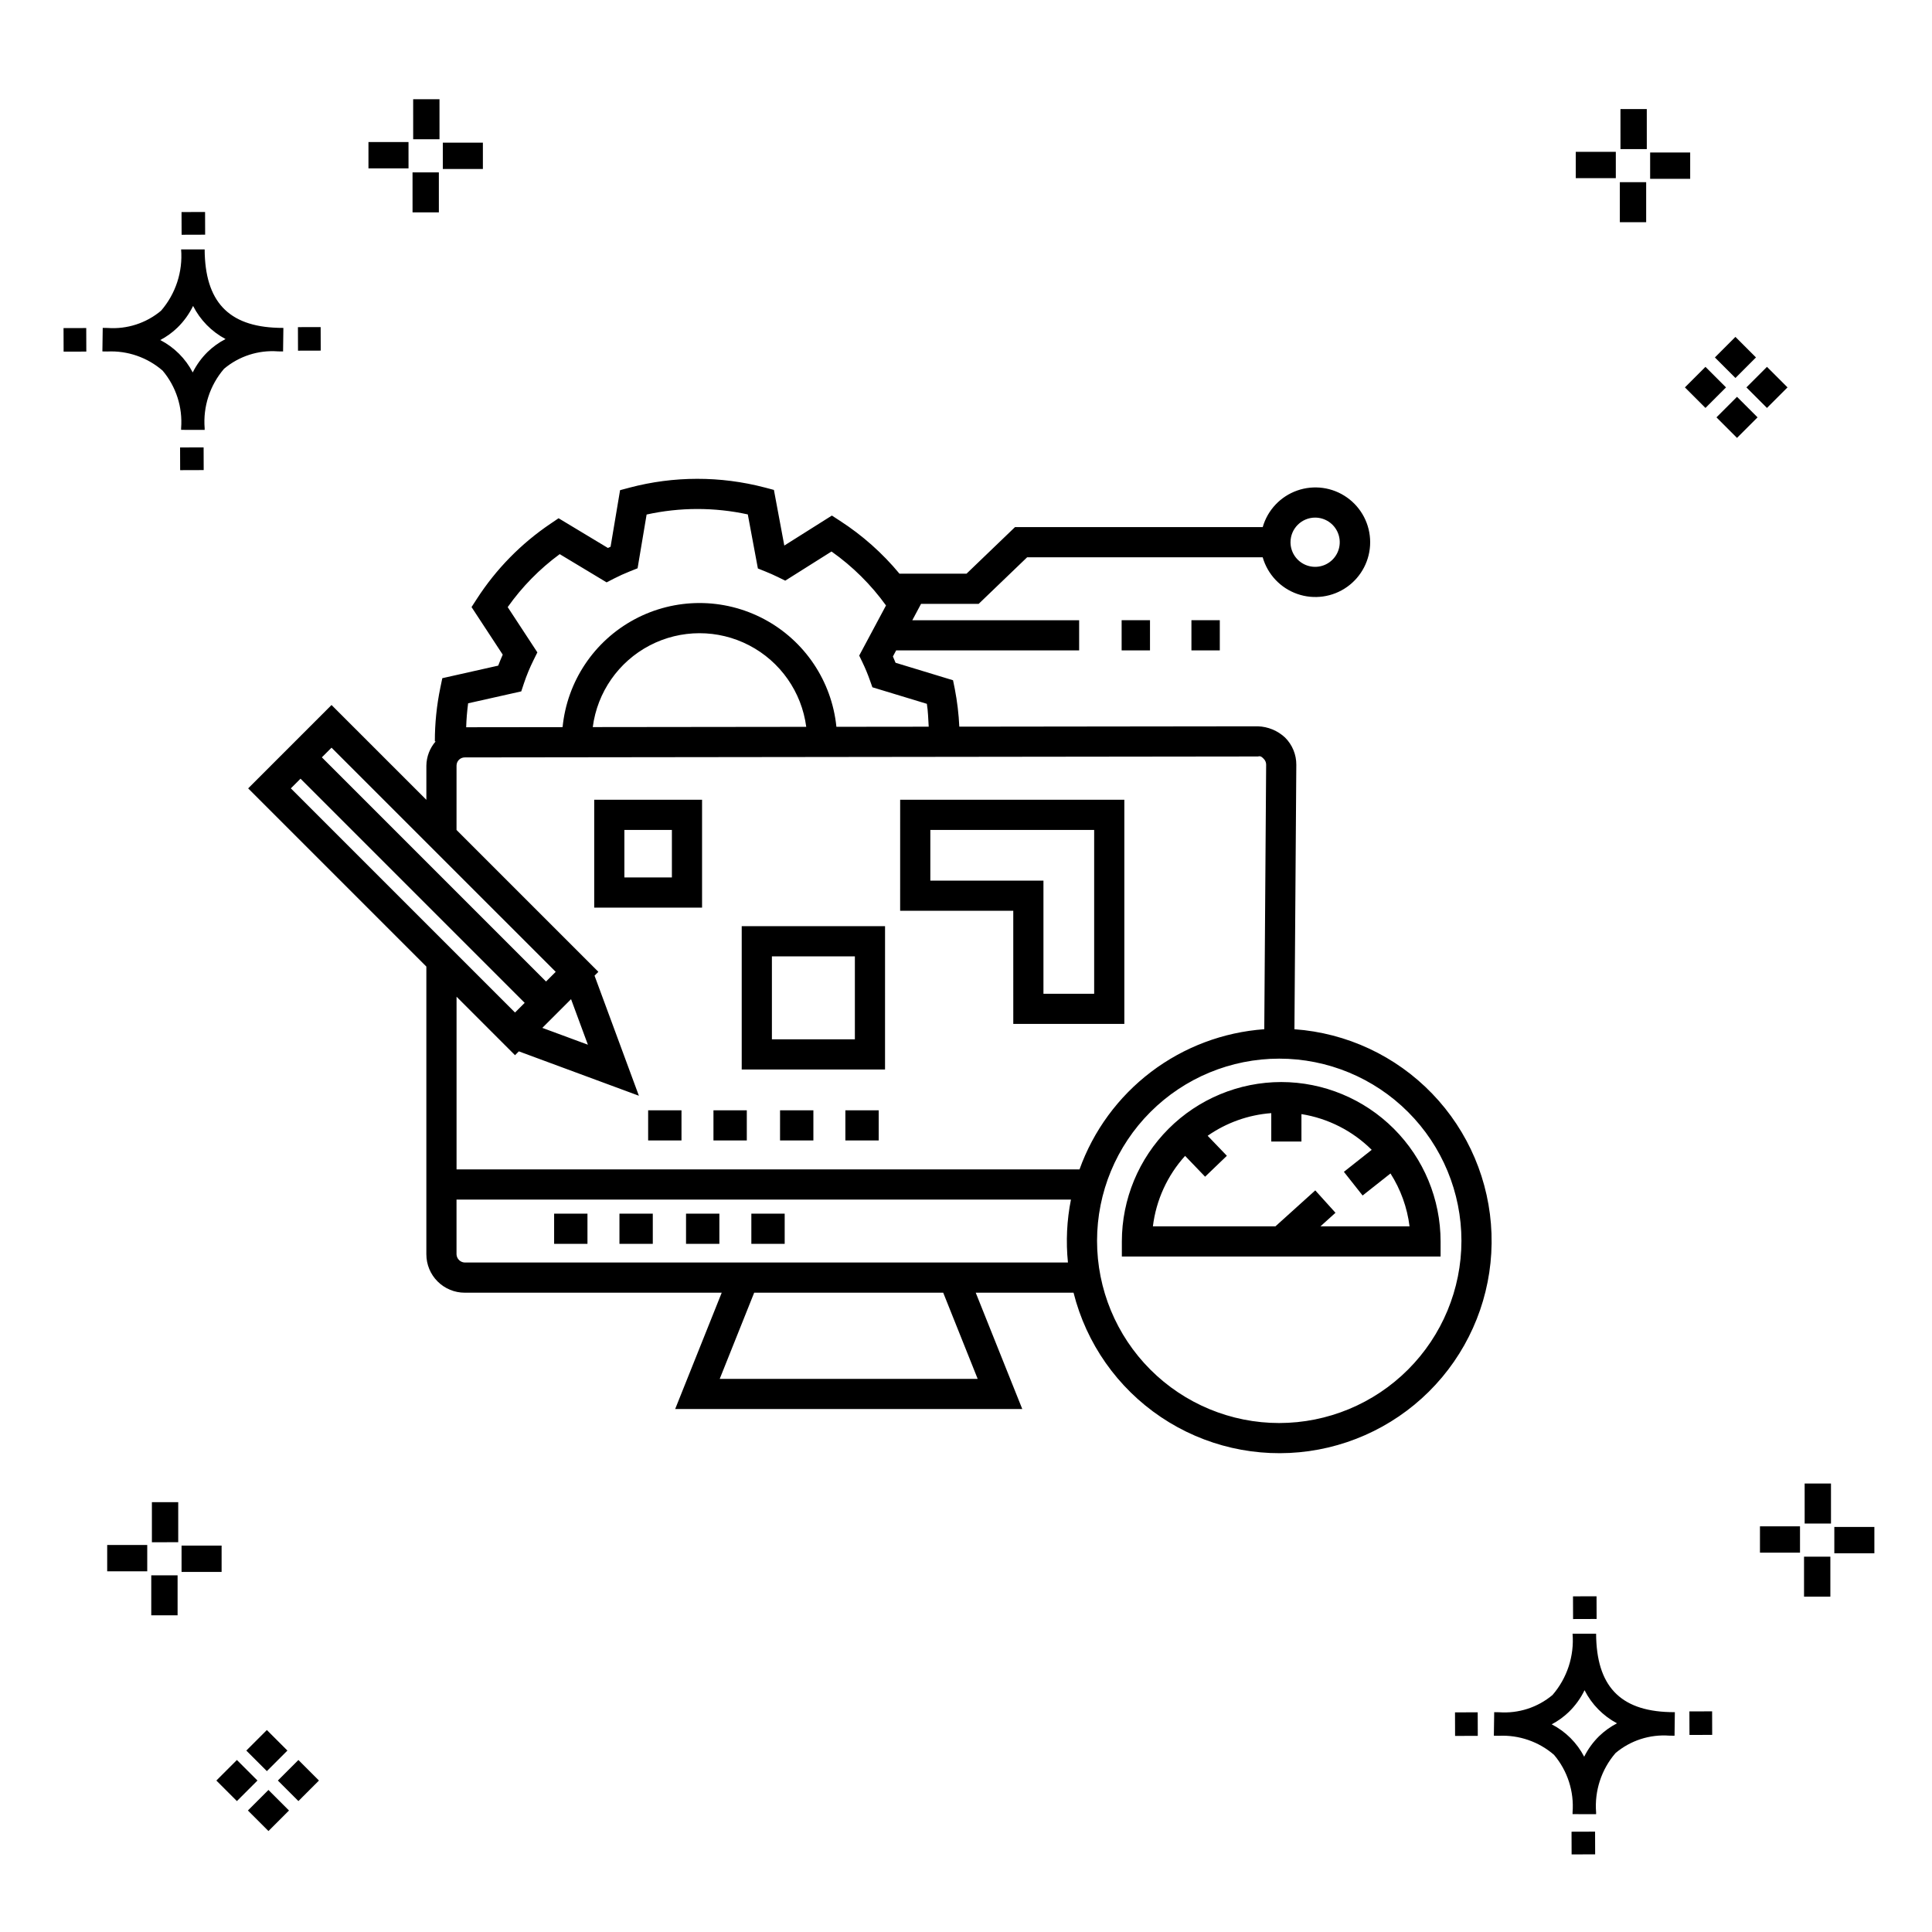
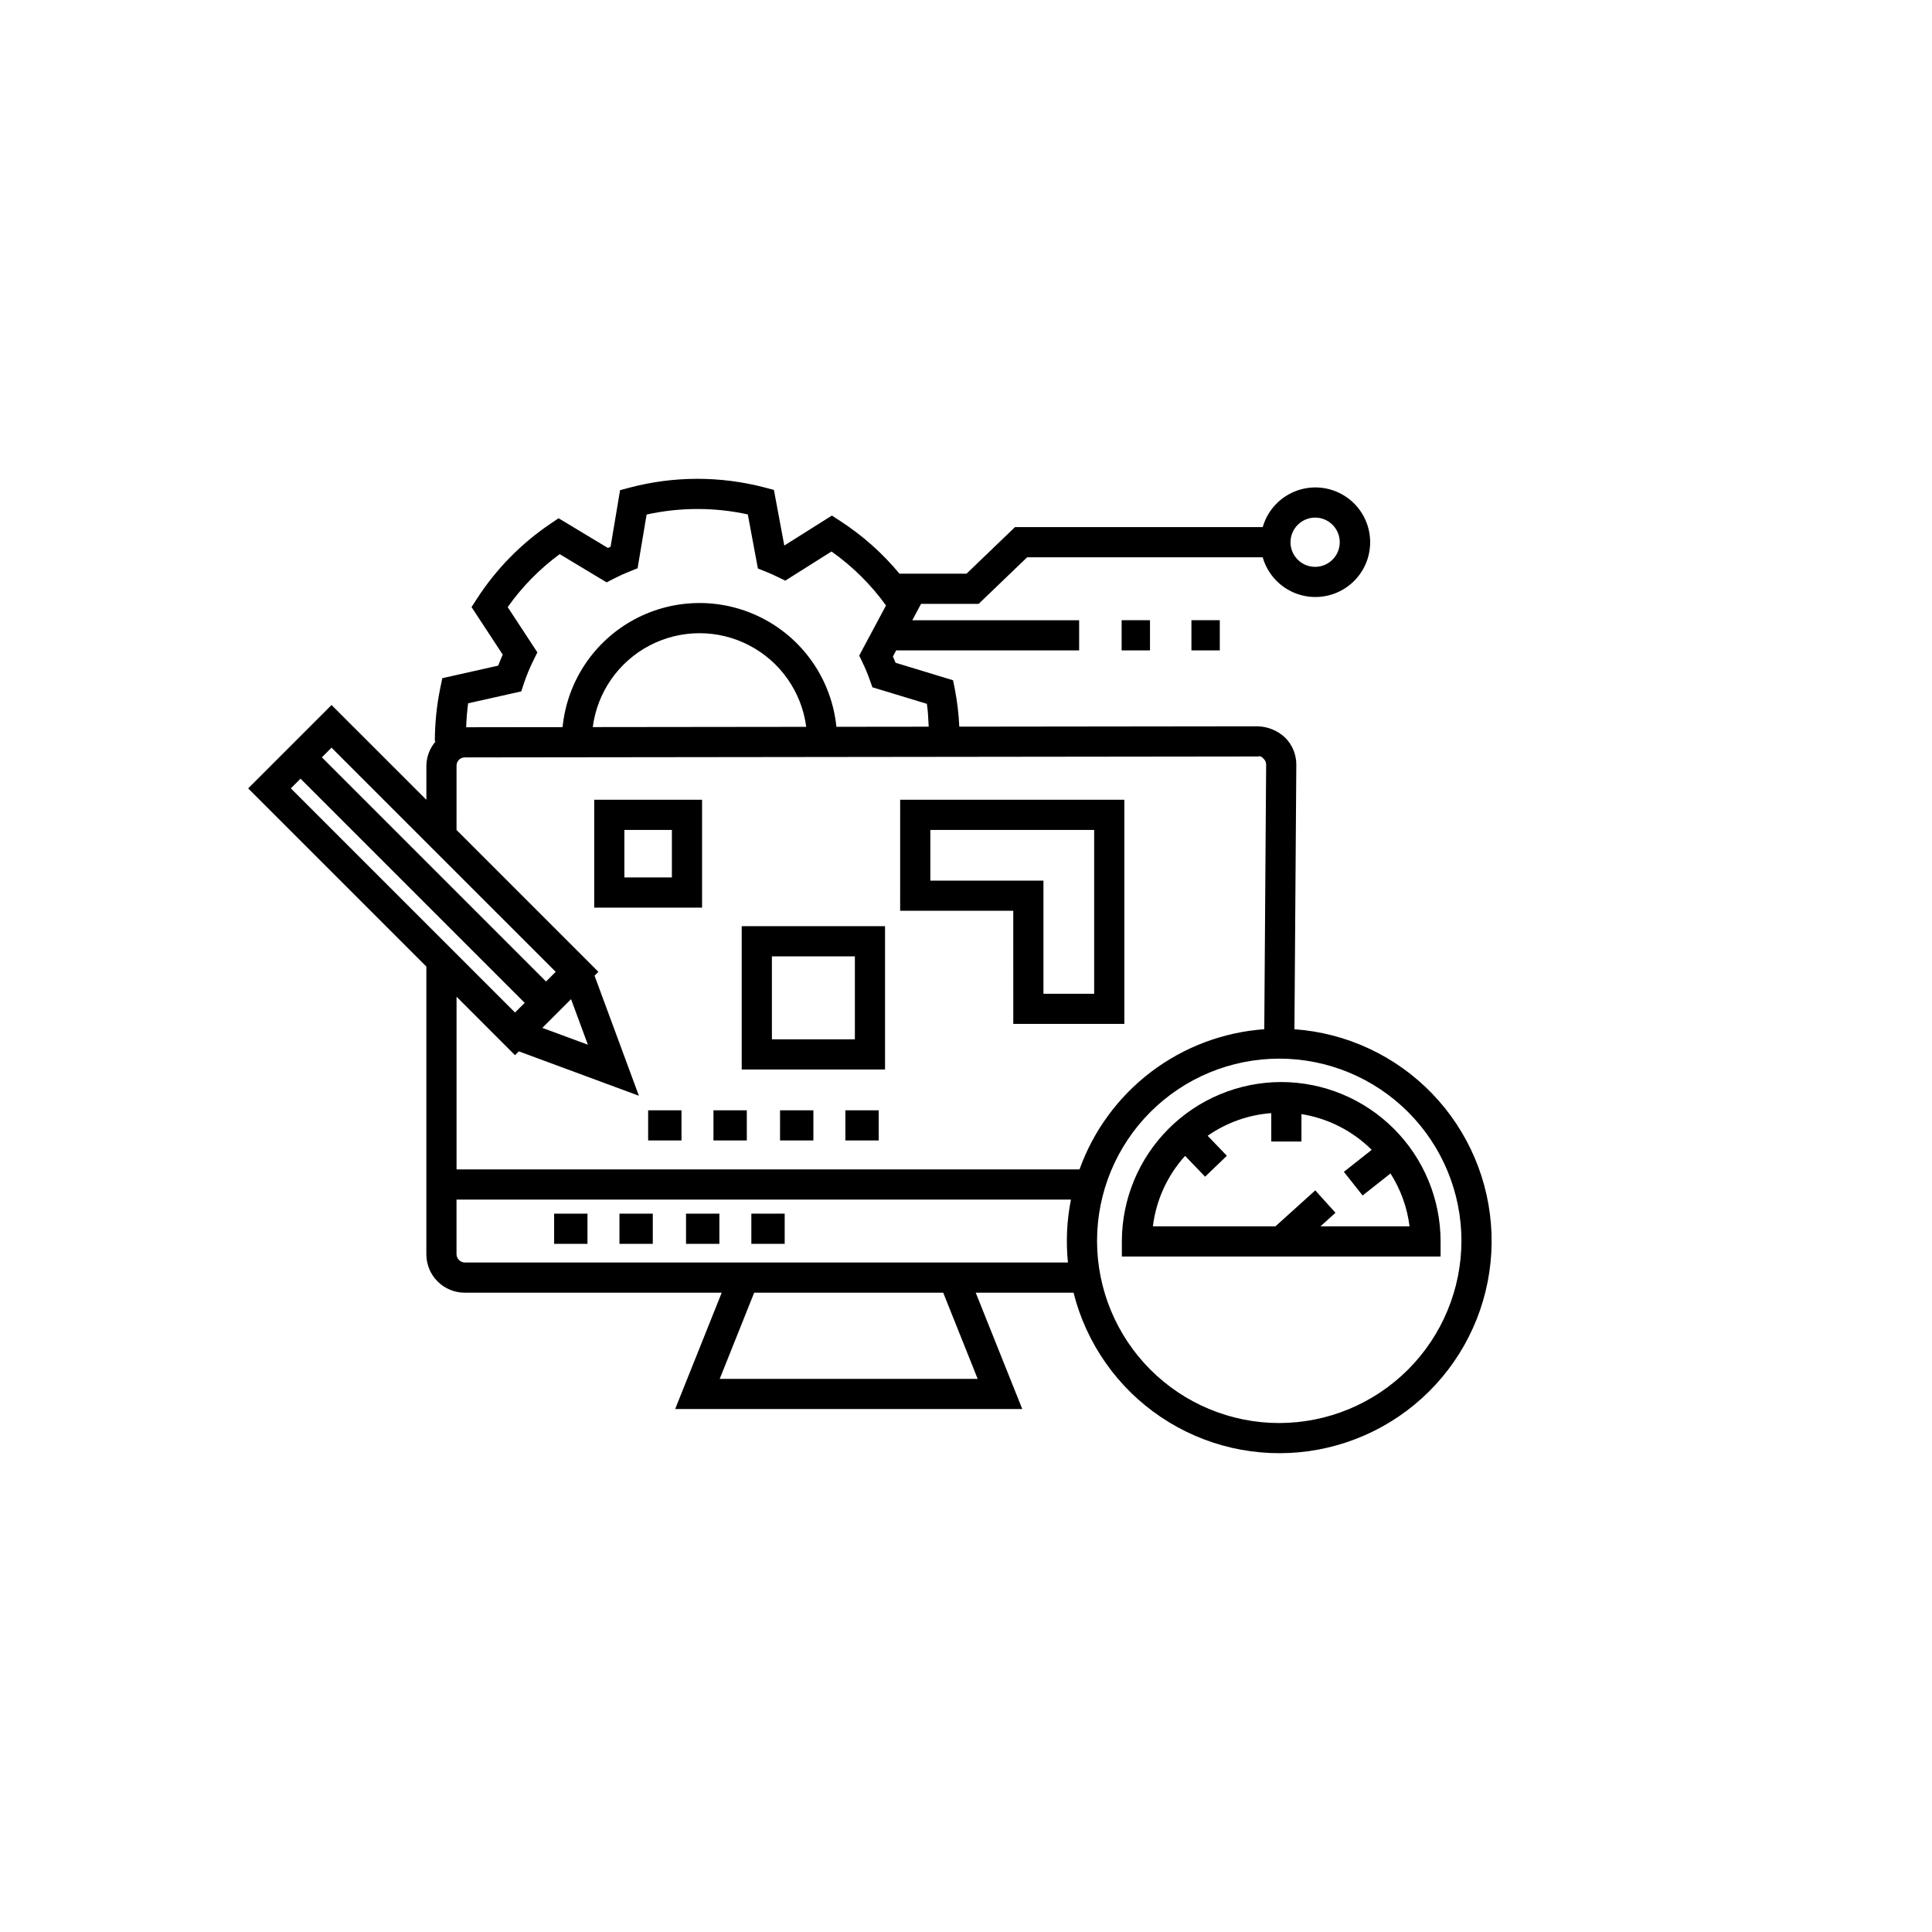
<svg xmlns="http://www.w3.org/2000/svg" fill="#000000" width="800px" height="800px" version="1.1" viewBox="144 144 512 512">
  <g>
-     <path d="m197.96 262.56 0.02 6.016-6.238 0.02-0.02-6.016zm19.738-31.68c0.434 0.023 0.93 0.008 1.402 0.02l-0.082 6.238c-0.449 0.008-0.93-0.004-1.387-0.02v-0.004c-5.172-0.379-10.285 1.277-14.254 4.617-3.746 4.352-5.598 10.023-5.141 15.75v0.449l-6.238-0.016v-0.445c0.434-5.535-1.328-11.02-4.914-15.262-4.047-3.504-9.285-5.316-14.633-5.055h-0.004c-0.434 0-0.867-0.008-1.312-0.02l0.09-6.238c0.441 0 0.879 0.008 1.309 0.02h-0.004c5.129 0.375 10.203-1.266 14.148-4.566 3.879-4.484 5.797-10.34 5.32-16.254l6.238 0.008c0.074 13.766 6.266 20.395 19.461 20.777zm-13.922 2.969h-0.004c-3.703-1.969-6.707-5.031-8.602-8.773-1.043 2.148-2.453 4.098-4.164 5.762-1.352 1.301-2.879 2.406-4.539 3.277 3.691 1.902 6.699 4.902 8.609 8.586 1.004-2.019 2.336-3.856 3.945-5.438 1.41-1.363 3.008-2.516 4.75-3.414zm-42.938-2.898 0.02 6.238 6.016-0.016-0.02-6.238zm68.137-0.273-6.019 0.016 0.02 6.238 6.019-0.016zm-30.609-24.484-0.02-6.016-6.238 0.02 0.02 6.016zm405.96 42.965 5.445 5.445-5.445 5.445-5.445-5.445zm7.941-7.941 5.445 5.445-5.445 5.445-5.445-5.445zm-16.301 0 5.445 5.445-5.445 5.445-5.445-5.445zm7.941-7.941 5.445 5.445-5.441 5.449-5.445-5.445zm-11.992-41.891h-10.613v-6.977h10.613zm-19.707-0.168h-10.613v-6.977h10.613zm8.043 11.668h-6.977v-10.602h6.977zm0.168-19.375h-6.977l-0.004-10.613h6.977zm-308.45 5.273h-10.617v-6.977h10.617zm-19.707-0.168h-10.617v-6.977h10.613zm8.043 11.664h-6.977l-0.004-10.598h6.977zm0.168-19.375h-6.977l-0.004-10.613h6.977zm300 448.52 0.02 6.016 6.238-0.02-0.02-6.016zm25.977-31.699c0.438 0.023 0.93 0.008 1.402 0.02l-0.082 6.238c-0.449 0.008-0.93-0.004-1.387-0.02-5.172-0.379-10.289 1.277-14.254 4.617-3.75 4.352-5.602 10.023-5.144 15.75v0.449l-6.238-0.016v-0.445c0.438-5.539-1.328-11.023-4.91-15.266-4.047-3.504-9.289-5.312-14.633-5.051h-0.004c-0.434 0-0.867-0.008-1.312-0.02l0.09-6.238c0.441 0 0.879 0.008 1.309 0.02h-0.004c5.129 0.371 10.203-1.266 14.145-4.566 3.879-4.484 5.797-10.34 5.32-16.254l6.238 0.008c0.074 13.762 6.266 20.395 19.461 20.773zm-13.922 2.969-0.004 0.004c-3.703-1.969-6.707-5.031-8.602-8.773-1.043 2.148-2.453 4.098-4.168 5.762-1.352 1.301-2.879 2.406-4.539 3.277 3.691 1.902 6.699 4.898 8.609 8.586 1.004-2.019 2.34-3.859 3.945-5.438 1.41-1.363 3.012-2.516 4.754-3.414zm-42.938-2.898 0.02 6.238 6.016-0.016-0.02-6.238zm68.137-0.273-6.019 0.016 0.02 6.238 6.019-0.016zm-30.609-24.48-0.02-6.016-6.238 0.02 0.02 6.016zm73.609-17.414-10.613 0.004v-6.977h10.613zm-19.707-0.164h-10.613v-6.977h10.613zm8.043 11.664h-6.977v-10.598h6.977zm0.168-19.375h-6.977l-0.004-10.613h6.977zm-414.09 70.602 5.445 5.445-5.445 5.445-5.445-5.445zm7.941-7.941 5.445 5.445-5.445 5.445-5.445-5.445zm-16.301 0 5.445 5.445-5.445 5.445-5.445-5.445zm7.941-7.941 5.445 5.445-5.445 5.445-5.445-5.445zm-11.996-41.895h-10.613v-6.973h10.613zm-19.707-0.164h-10.613v-6.977h10.613zm8.043 11.664h-6.977v-10.598h6.977zm0.168-19.375-6.977 0.004v-10.617h6.977z" />
    <path d="m487.04 416.76 0.496-70.074c0.02-2.711-1.055-5.312-2.977-7.227-1.961-1.828-4.519-2.891-7.203-2.981l-79.129 0.094c-0.156-3.348-0.555-6.676-1.188-9.965l-0.477-2.336-15.23-4.633c-0.227-0.562-0.457-1.117-0.699-1.672l0.859-1.609 48.492 0.004v-7.996h-44.211l2.316-4.336h15.266l12.844-12.34h62.43c1.297 4.527 4.707 8.145 9.148 9.703 4.441 1.562 9.367 0.871 13.207-1.852 3.844-2.723 6.125-7.137 6.125-11.844 0.004-4.711-2.281-9.125-6.121-11.848-3.84-2.723-8.762-3.418-13.207-1.855-4.441 1.559-7.852 5.172-9.148 9.699h-65.652l-12.844 12.34h-17.77 0.004c-4.512-5.449-9.832-10.172-15.77-14.012l-2.144-1.391-12.609 7.949-2.754-14.746-2.445-0.648 0.004 0.004c-11.75-3.078-24.098-3.062-35.84 0.047l-2.488 0.664-2.519 14.996c-0.234 0.102-0.469 0.211-0.703 0.32l-13.074-7.875-2.113 1.43c-7.793 5.25-14.441 12.027-19.539 19.922l-1.414 2.188 8.266 12.605c-0.426 0.961-0.828 1.938-1.203 2.914l-14.809 3.328-0.527 2.523 0.004-0.004c-0.969 4.68-1.457 9.449-1.457 14.227h0.215c-1.555 1.781-2.426 4.059-2.461 6.422v9.066l-25.133-25.129-22.094 22.094 47.223 47.223v76.262l0.004-0.004c-0.004 2.699 1.066 5.285 2.977 7.191 1.906 1.906 4.492 2.981 7.191 2.977h68.102l-12.336 30.832h91.988l-12.336-30.832h25.922c3.387 13.473 11.637 25.215 23.164 32.965 11.523 7.75 25.512 10.961 39.262 9.016 13.754-1.945 26.301-8.906 35.227-19.551 8.922-10.645 13.594-24.211 13.109-38.094-0.48-13.879-6.082-27.094-15.723-37.09-9.641-10-22.641-16.074-36.496-17.062zm5.488-135.59c2.637 0.004 5.016 1.594 6.023 4.031 1.008 2.441 0.449 5.246-1.418 7.109-1.867 1.867-4.672 2.422-7.113 1.41-2.438-1.012-4.023-3.391-4.023-6.031 0.008-3.602 2.93-6.516 6.531-6.519zm-210.39 46.055 0.711-2.141c0.703-2.102 1.551-4.152 2.539-6.141l1.02-2.055-7.863-11.996-0.004 0.004c3.812-5.394 8.469-10.133 13.789-14.043l12.43 7.481 1.984-1.023c1.34-0.688 2.715-1.312 4.133-1.875l2.09-0.836 2.394-14.246-0.004 0.004c8.832-1.945 17.984-1.957 26.82-0.031l2.672 14.324 2.031 0.82c1.094 0.438 2.168 0.914 3.223 1.43l2 0.977 12.258-7.723-0.004-0.004c5.574 3.934 10.453 8.766 14.445 14.301l-7.102 13.285 0.879 1.828-0.004-0.004c0.734 1.523 1.383 3.086 1.945 4.68l0.676 1.898 14.434 4.383c0.324 1.996 0.359 4.035 0.488 6.062l-24.461 0.027c-1.223-12.105-8.402-22.805-19.141-28.523s-23.625-5.703-34.352 0.043c-10.723 5.742-17.879 16.457-19.07 28.566l-25.551 0.031c0.062-2.121 0.238-4.238 0.516-6.344zm75.523 9.395-56.57 0.066c1.191-9.238 6.82-17.316 15.074-21.633 8.258-4.316 18.102-4.328 26.371-0.031 8.266 4.297 13.914 12.359 15.125 21.598zm-66.391 64.926-2.566 2.566-59.406-59.41 2.562-2.562zm4.066 7.242 4.461 12.07-12.074-4.461zm-71.695-58.43 59.406 59.41-2.562 2.562-59.41-59.406zm56.844 73.281 1.016-1.016 31.812 11.762-11.754-31.824 1.016-1.016-37.59-37.59 0.004-17.059c0-1.199 0.973-2.172 2.172-2.172l210.21-0.25c0.77-0.219 1.125 0.219 1.535 0.633 0.41 0.402 0.641 0.957 0.637 1.531l-0.496 70.121v-0.004c-10.883 0.785-21.305 4.715-30 11.309-8.691 6.598-15.281 15.574-18.965 25.844h-165.09v-45.766zm122.61 85.773h-68.359l9.133-22.836h50.094zm-3.723-30.832h-132.22c-1.176-0.047-2.121-0.992-2.168-2.172v-14.5h162.83c-1.098 5.484-1.363 11.105-0.797 16.672zm83.641 42.539h0.004c-12.809 0-25.09-5.086-34.145-14.145-9.055-9.055-14.141-21.336-14.141-34.141 0-12.805 5.09-25.086 14.145-34.141 9.055-9.055 21.336-14.141 34.141-14.141 12.809 0 25.086 5.09 34.141 14.145 9.055 9.055 14.141 21.336 14.141 34.145-0.016 12.797-5.106 25.07-14.16 34.121-9.051 9.051-21.32 14.141-34.121 14.156zm-23.27-204.76v-7.996h7.519v7.996zm-18.496 0v-7.996h7.516v7.996zm-111.19 39.586h-28.582v28.582h28.582zm-7.996 20.586h-12.59v-12.59h12.59zm56.488 12.918h-37.984v37.977h37.98zm-7.996 29.98h-21.988v-21.984h21.988zm41.98-4.078h29.43v-59.406h-59.41l-0.004 29.426h29.98zm-21.984-37.977v-13.434h43.418v43.414h-13.438v-29.98zm-39.824 60.867h8.832v7.996h-8.836zm17.309 0h8.836v7.996h-8.836zm-52.266 0h8.836v7.996h-8.836zm26.145 7.996h-8.836v-7.996h8.836zm-16.105 19.398h8.836v7.996h-8.836zm17.309 0h8.836v7.996h-8.836zm-52.266 0h8.836v7.996h-8.836zm17.312 0h8.836v7.996h-8.836zm175.38-34.883c-11.199 0.012-21.938 4.465-29.855 12.383-7.918 7.922-12.375 18.66-12.383 29.859v4l84.469-0.004v-4 0.004c-0.008-11.199-4.461-21.938-12.379-29.855-7.918-7.922-18.656-12.375-29.852-12.387zm10.395 38.242 3.981-3.594-5.356-5.934-10.555 9.527h-32.477c0.852-6.957 3.832-13.477 8.535-18.672l5.301 5.519 5.769-5.543-5.09-5.301v-0.004c4.981-3.473 10.801-5.547 16.855-6v7.531h7.996v-7.277 0.004c7.047 1.125 13.559 4.438 18.621 9.469l-7.371 5.828 4.961 6.277 7.391-5.844h-0.004c2.703 4.238 4.43 9.023 5.051 14.012z" />
  </g>
</svg>